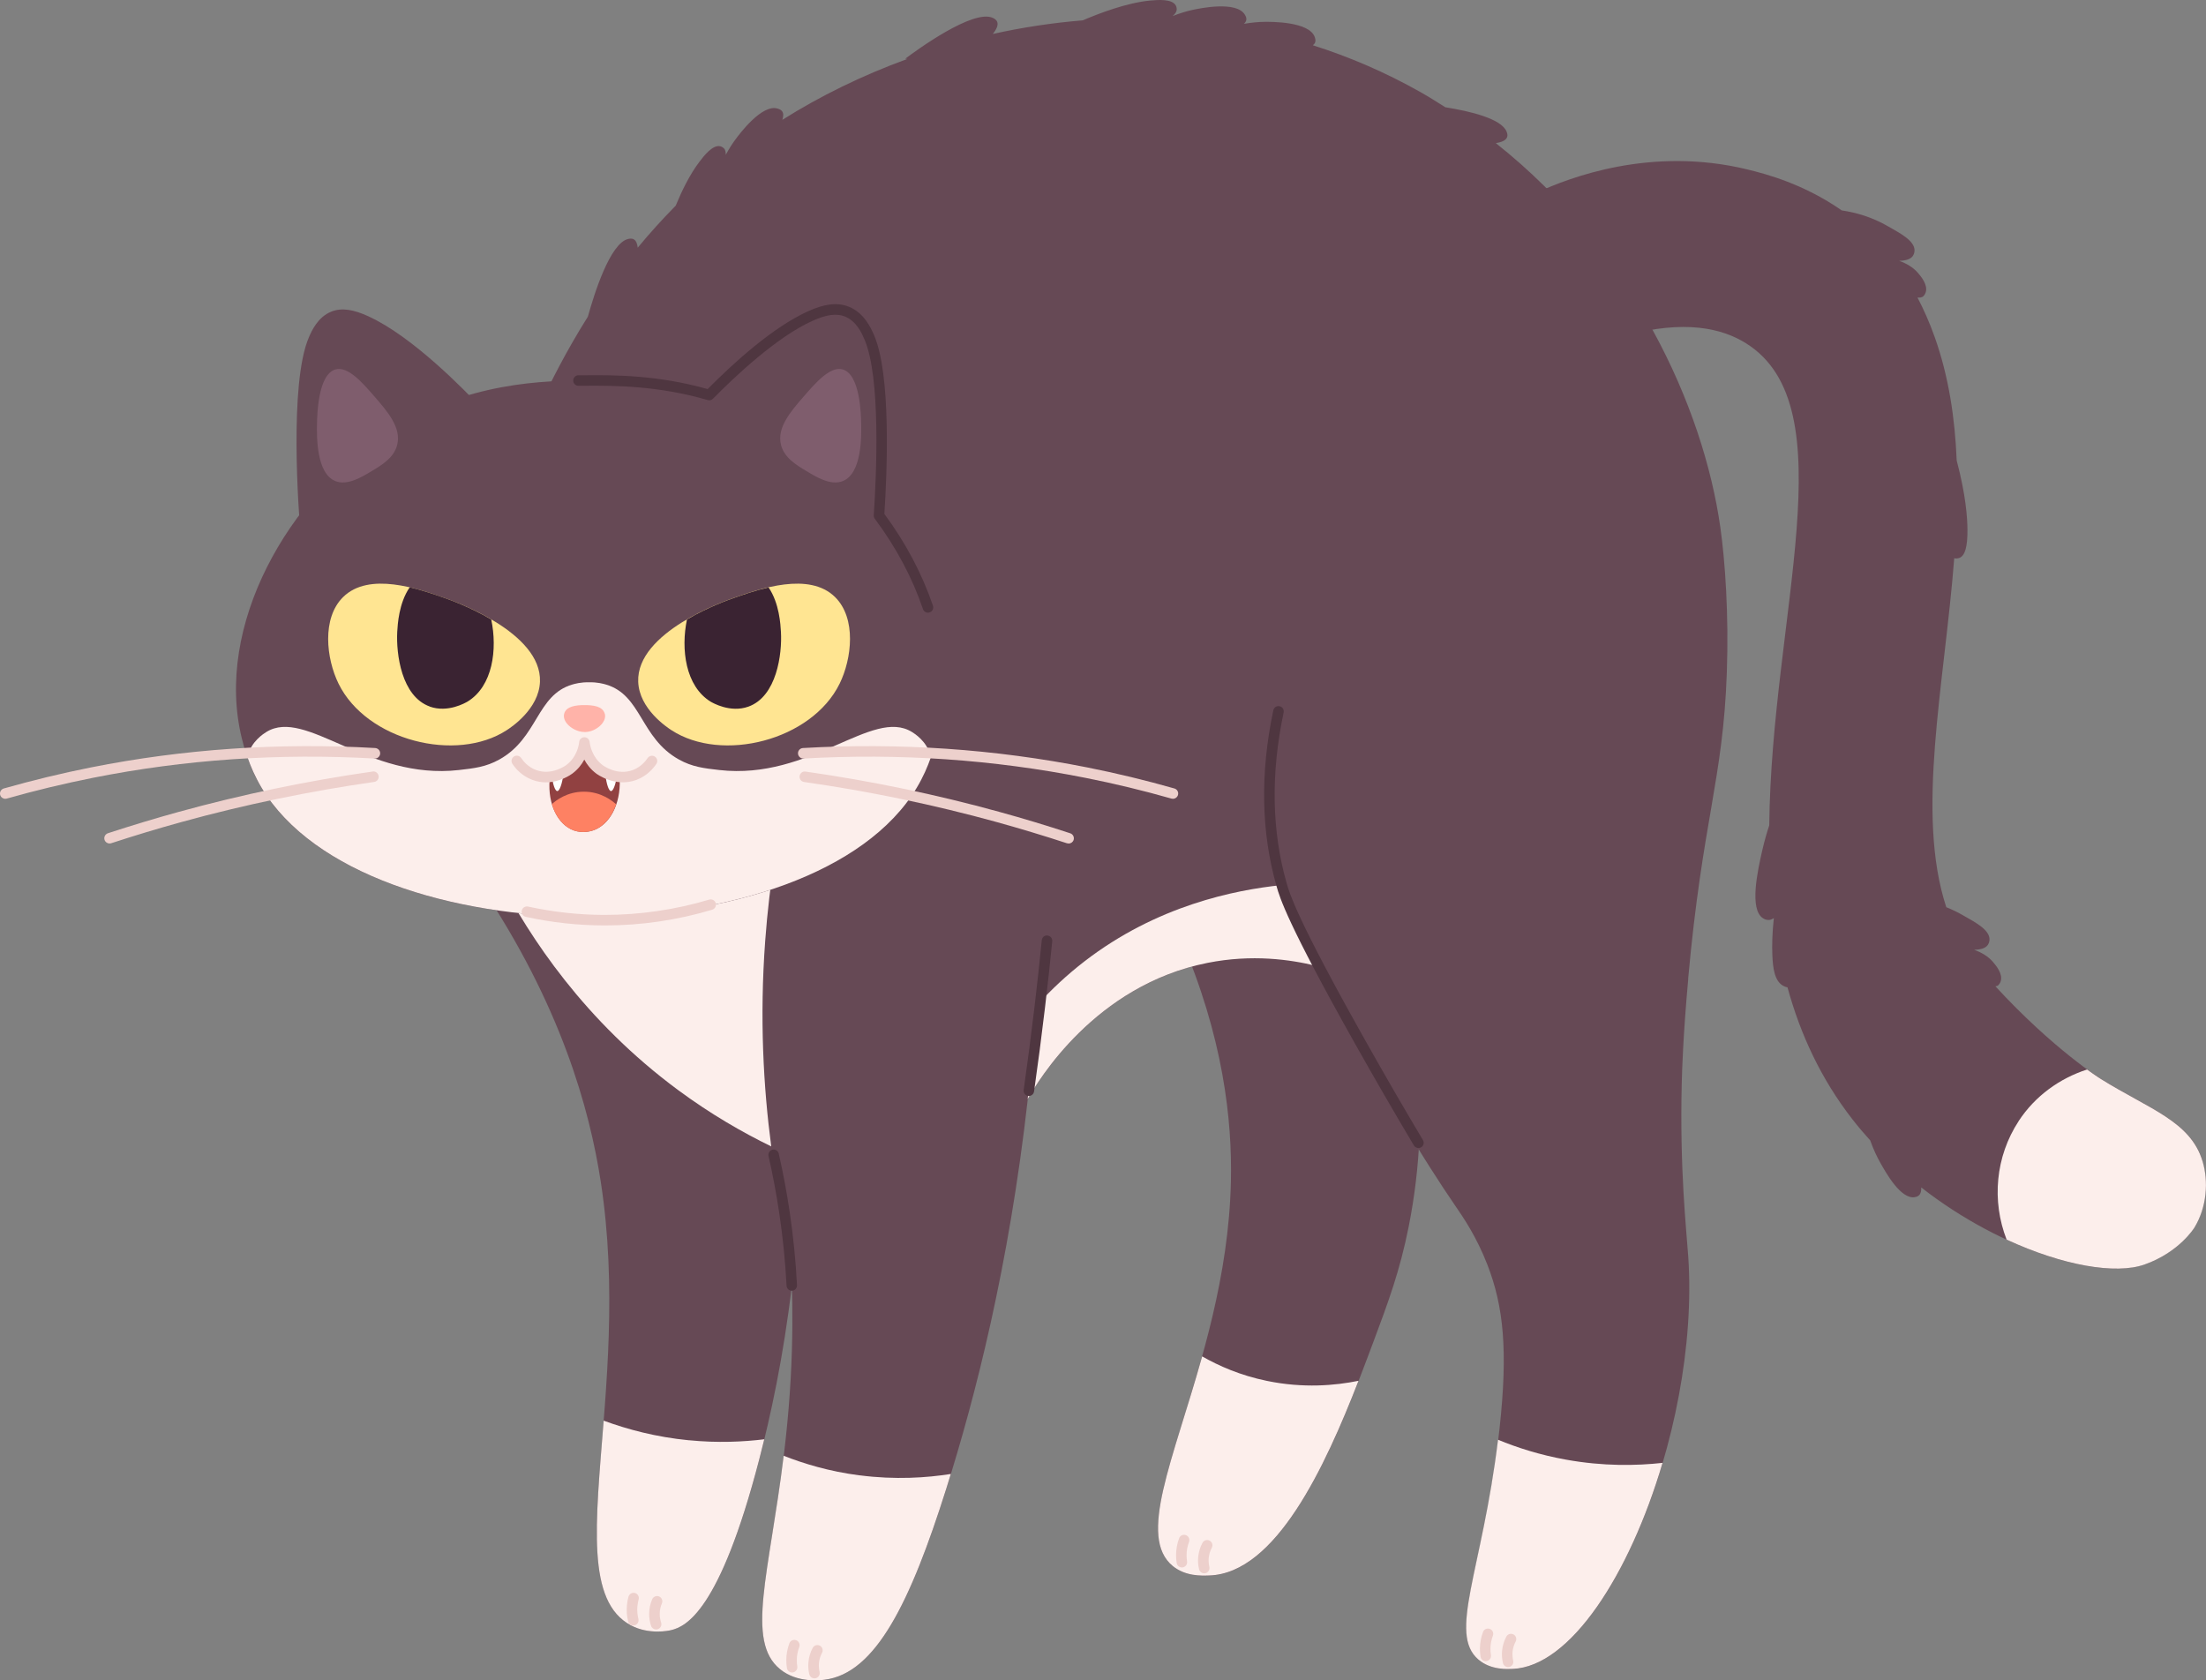
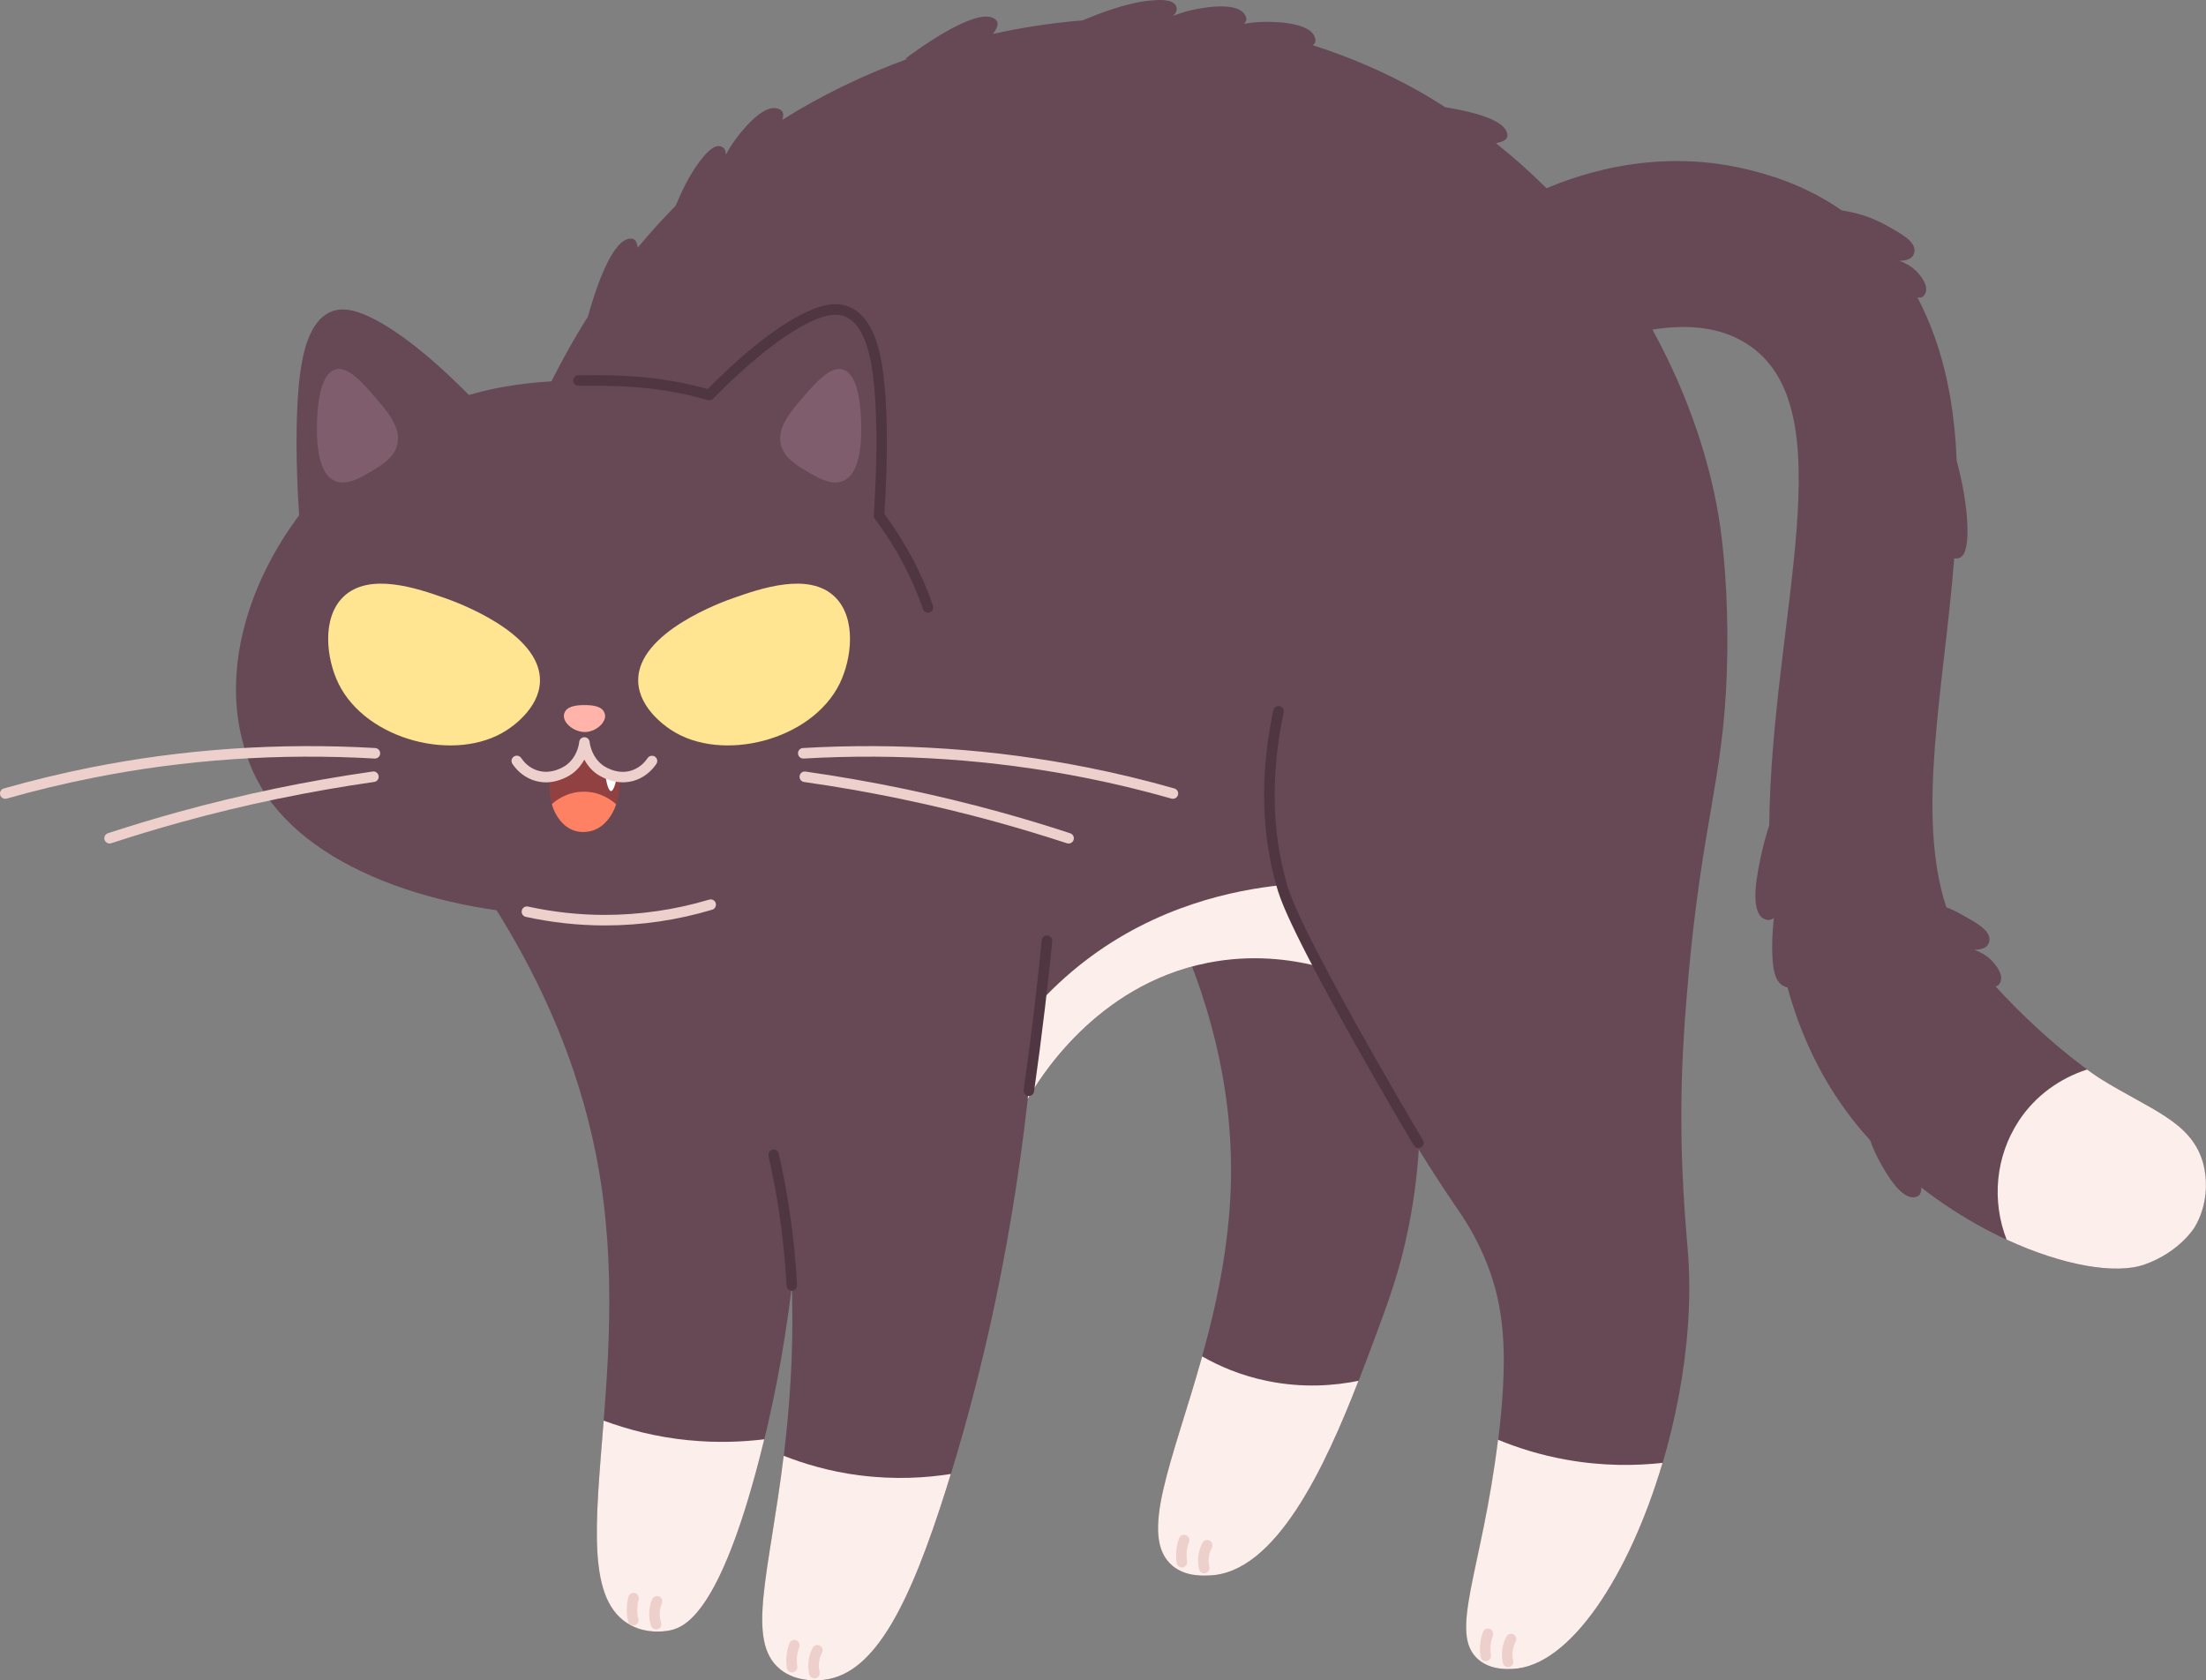
<svg xmlns="http://www.w3.org/2000/svg" id="Layer_2" data-name="Layer 2" viewBox="0 0 457.2 348.28">
  <rect x="0" y="0" width="457.2" height="348.28" fill="#808080" stroke="none" />
  <defs>
    <style>      .cls-1 {        fill: #ffe592;      }      .cls-2 {        fill: #fff;      }      .cls-3 {        fill: #fceeeb;      }      .cls-4 {        fill: #4f3640;      }      .cls-5 {        fill: #fe8163;      }      .cls-6 {        fill: #914141;      }      .cls-7 {        fill: #ffb3a9;      }      .cls-8 {        fill: #edd0cc;      }      .cls-9 {        fill: #664955;      }      .cls-10 {        fill: #3a2332;      }      .cls-11 {        fill: #7f5d6d;      }    </style>
  </defs>
  <g id="_Layer_" data-name="&amp;lt;Layer&amp;gt;">
    <g>
      <g>
        <g>
          <path class="cls-9" d="M244.58,194.23c8.98,20.72,10.81,37.97,10.53,50.64-.87,39.49-23.06,70.73-12.03,79.72,2.6,2.12,5.85,2.02,7.52,1.97,16.12-.5,27.3-30.42,34.1-48.6,3.02-8.09,5.42-14.5,7.26-23.75,5.03-25.3,1.04-47.38-3.25-61.98-14.71.67-29.41,1.34-44.12,2.01Z" />
          <g>
            <path class="cls-3" d="M281.55,286.2c-6.9,17.76-17.12,39.91-30.94,40.34-1.69.06-4.92.17-7.54-1.95-7.34-6,.06-21.86,6.08-43.46,3.41,1.95,7.92,3.96,13.48,5.09,7.48,1.54,14.09.96,18.92-.03Z" />
            <g>
              <path class="cls-8" d="M244.95,324.87c-.53,0-.99-.38-1.08-.92-.18-1.11-.17-2.23.02-3.34.12-.69.3-1.29.49-1.79.21-.57.84-.85,1.41-.64.56.21.85.84.64,1.4-.15.39-.29.86-.39,1.41-.15.87-.16,1.75-.02,2.62.1.6-.31,1.16-.9,1.25-.06.01-.12.01-.17.01Z" />
              <path class="cls-8" d="M249.57,326.09c-.49,0-.94-.34-1.06-.84-.2-.83-.26-1.68-.18-2.52.09-1.03.39-2.03.89-2.96.28-.53.95-.73,1.48-.45.53.28.74.94.45,1.48-.36.67-.57,1.39-.64,2.13-.05.6,0,1.22.13,1.81.14.59-.22,1.18-.8,1.32-.08.02-.17.03-.26.03Z" />
            </g>
          </g>
        </g>
        <path class="cls-9" d="M349.87,202.92c2.98-32.94,7.24-41.25,8.02-63.51.43-12.17-.37-23.2-1.34-30.08-3.53-25-18.16-57.17-46.53-79.66,1.19-.2,2.09-.57,2.33-1.24.17-.48-.02-.94-.11-1.16-1.1-2.68-7.51-4.21-12.7-5.04-1.69-1.07-3.38-2.15-5.16-3.15-7.29-4.12-14.76-7.31-22.29-9.7.23-.18.41-.38.49-.64.12-.41,0-.77-.09-1.04-1.11-3.26-9.08-3.19-10.45-3.17-1.12.01-2.56.12-4.23.41.28-.27.47-.55.5-.88.04-.43-.16-.76-.3-1-1.75-2.97-9.54-1.29-10.88-1-1.1.24-2.52.64-4.1,1.27.51-.43.83-.89.85-1.35.02-.47-.19-.84-.19-.84-.77-1.41-3.7-1.17-5.26-1.03-4.92.45-10.71,2.69-14.03,4.11-6.34.52-12.58,1.47-18.64,2.82.78-.96,1.17-1.84.91-2.51-.19-.47-.64-.69-.86-.8-4.08-1.98-16.05,6.83-18.19,8.43l.43.06c-9.4,3.42-18.13,7.72-25.91,12.62.24-.75.27-1.34-.04-1.77-.25-.34-.62-.46-.89-.55-3.28-1.08-8.01,5.33-8.83,6.44-.59.8-1.28,1.85-1.96,3.12,0-.56-.09-1.05-.38-1.33-.33-.33-.74-.43-.74-.43-1.56-.39-3.37,1.93-4.32,3.18-2.01,2.63-3.69,6.09-4.94,9.13-2.86,2.9-5.48,5.81-7.87,8.71-.09-.83-.33-1.46-.81-1.73-.44-.25-.93-.13-1.17-.08-3.76.87-7.04,11.38-8.35,16.1-4.65,7.38-7.82,13.86-9.95,18.3-20.81,43.42-15.3,84.12-12.43,99.4,16.83,25.01,22.74,46.63,25.05,61.6,6.81,44.12-9.37,83.68,6.27,91.95,3.79,2,7.92,1.09,8.27,1,3.03-.71,10.08-3.74,18.3-35.35,2.32-8.92,5.01-21.17,6.77-36.1.13,4.33.21,11.07-.25,19.3-1.91,34.4-10.83,53.26-2.17,60.25,3.56,2.88,8.29,2.28,9.19,2.17,10.63-1.3,17.82-16.12,25.24-39.61,5.96-18.87,12.97-46.01,16.88-80.72,2.11-3.71,13.91-23.59,37.27-28.24,9.37-1.87,17.44-.66,22.73.67,12.69,25,22.16,40.29,28.75,49.89,1.43,2.09,4.21,6.07,6.52,12.03,3.33,8.6,4.27,17.73,2.51,33.84-3.16,28.88-10.88,42.42-4.35,47.97,2.6,2.21,6.1,1.96,7.1,1.92,19.02-.78,38.88-48.62,36.35-85.49-.39-5.7-1.79-17.96-1.34-36.1.06-2.33.27-9.63,1.34-21.39Z" />
-         <path class="cls-3" d="M103.52,182.2c6.22,11.94,17.52,29.34,37.1,43.79,6.68,4.93,13.23,8.7,19.22,11.62-1.62-12.25-2.43-26.63-1.25-42.62.45-6.13,1.15-11.94,2.02-17.39-19.03,1.53-38.06,3.07-57.09,4.6Z" />
        <path class="cls-3" d="M265.64,183.45c-9.76,1.01-25.89,4.25-40.86,15.79-3.72,2.87-6.87,5.86-9.53,8.77-.75,6.6-1.5,13.2-2.26,19.8,2.11-3.71,13.91-23.59,37.27-28.24,9.24-1.84,17.22-.69,22.51.62-1.36-3.52-2.83-7.12-4.44-10.81-.89-2.03-1.79-4.01-2.69-5.94Z" />
        <g>
          <path class="cls-3" d="M142.8,298.52c-6.81-.66-12.73-2.25-17.69-4.07-1.68,21.48-3.65,37.5,5.66,42.43,3.79,2,7.92,1.09,8.27,1,3.03-.71,10.08-3.74,18.3-35.35.34-1.32.7-2.75,1.06-4.22-4.37.53-9.64.79-15.59.2Z" />
          <g>
            <path class="cls-8" d="M131.25,336.92c-.49,0-.94-.33-1.06-.83-.28-1.1-.36-2.22-.26-3.33.06-.7.18-1.31.33-1.83.16-.58.76-.92,1.34-.76.58.16.92.76.76,1.34-.11.41-.21.89-.26,1.43-.08.87,0,1.75.21,2.61.15.58-.21,1.18-.8,1.32-.09.02-.18.03-.26.03Z" />
            <path class="cls-8" d="M135.97,337.73c-.45,0-.88-.29-1.03-.74-.27-.8-.41-1.64-.4-2.5,0-1.03.22-2.08.63-3.03.24-.55.89-.8,1.44-.57.55.24.81.88.57,1.44-.2.47-.45,1.23-.45,2.17,0,.62.1,1.22.29,1.79.19.57-.11,1.19-.69,1.38-.12.04-.23.06-.35.06Z" />
          </g>
        </g>
        <g>
          <path class="cls-3" d="M178.15,305.79c-6.36-.82-11.63-2.45-15.73-4.06-2.97,24.36-7.93,38.43-.73,44.25,3.56,2.88,8.29,2.28,9.19,2.17,10.63-1.3,17.82-16.12,25.24-39.61.31-.98.63-2.01.94-3.04-5.01.79-11.48,1.24-18.91.28Z" />
          <g>
            <path class="cls-8" d="M164.17,346.65c-.53,0-.99-.38-1.08-.92-.18-1.12-.17-2.24.02-3.34.12-.69.3-1.29.49-1.79.21-.57.84-.85,1.41-.64.56.21.85.84.64,1.4-.15.39-.29.86-.39,1.4-.15.86-.16,1.74-.02,2.62.09.6-.31,1.15-.91,1.25-.06,0-.12.01-.17.01Z" />
            <path class="cls-8" d="M168.79,347.86c-.49,0-.94-.34-1.06-.84-.2-.83-.26-1.68-.18-2.52.09-1.03.39-2.03.89-2.96.28-.53.95-.73,1.48-.45.53.28.74.94.45,1.48-.36.67-.57,1.39-.64,2.13-.05.6,0,1.22.13,1.81.14.59-.22,1.18-.8,1.32-.09.02-.17.03-.26.03Z" />
          </g>
        </g>
        <g>
          <path class="cls-3" d="M324.55,302.53c-5.46-.98-10.17-2.51-14.08-4.12-3.31,27.2-10.4,40.18-4.05,45.57,2.6,2.21,6.1,1.96,7.1,1.92,11.93-.49,24.19-19.5,31.05-42.7-5.42.6-12.27.73-20.02-.67Z" />
          <g>
            <path class="cls-8" d="M307.93,344.31c-.53,0-.99-.38-1.08-.92-.18-1.12-.17-2.24.02-3.35.12-.69.3-1.29.49-1.79.21-.57.84-.85,1.41-.64.56.21.85.84.64,1.4-.15.39-.29.86-.39,1.4-.15.86-.16,1.74-.02,2.62.1.6-.31,1.16-.9,1.25-.06.01-.12.01-.17.01Z" />
            <path class="cls-8" d="M312.55,345.52c-.49,0-.94-.34-1.06-.84-.2-.83-.26-1.68-.18-2.52.09-1.03.4-2.05.89-2.96.29-.53.95-.73,1.48-.44.53.28.73.95.44,1.48-.35.65-.57,1.39-.64,2.13-.05.6,0,1.21.13,1.81.14.59-.22,1.18-.8,1.32-.09.02-.17.03-.26.03Z" />
          </g>
        </g>
        <g>
          <path class="cls-4" d="M164.11,267.52c-.58,0-1.06-.45-1.09-1.03-.26-4.99-.77-10.02-1.5-14.94-.59-3.99-1.34-8.01-2.24-11.95-.13-.59.23-1.17.82-1.31.6-.13,1.17.23,1.3.82.91,4,1.67,8.07,2.27,12.11.74,4.99,1.25,10.08,1.51,15.14.03.6-.43,1.12-1.03,1.15-.02,0-.04,0-.06,0Z" />
          <path class="cls-4" d="M334.16,57.28c-.37,0-.73-.19-.94-.53-2.01-3.38-4.33-6.58-6.9-9.53-1.94-2.22-4.04-4.32-6.25-6.25-.45-.4-.5-1.09-.11-1.54.39-.45,1.09-.5,1.54-.1,2.28,1.99,4.45,4.16,6.46,6.46,2.66,3.05,5.06,6.36,7.14,9.85.31.52.14,1.19-.38,1.5-.17.1-.37.15-.56.15Z" />
          <path class="cls-4" d="M213.24,227.16c-.05,0-.1,0-.15-.01-.6-.08-1.01-.64-.93-1.23.8-5.65,1.56-11.46,2.25-17.27.55-4.65,1.05-9.24,1.5-13.77.06-.6.55-1.06,1.19-.98.6.06,1.04.59.98,1.19-.45,4.54-.95,9.14-1.51,13.81-.69,5.83-1.45,11.66-2.26,17.32-.08.54-.54.94-1.08.94Z" />
          <path class="cls-4" d="M293.97,237.94c-.37,0-.73-.19-.94-.53-4.04-6.8-8.1-13.8-12.05-20.83-14.24-25.31-15.75-30.58-16.39-32.82-3.22-11.2-3.45-23.5-.69-36.54.13-.59.69-.98,1.3-.84.59.12.97.7.84,1.29-2.69,12.69-2.47,24.63.65,35.49.57,1.99,2.09,7.27,16.2,32.36,3.94,7.01,7.98,14.01,12.02,20.78.31.52.14,1.19-.38,1.5-.17.1-.37.15-.56.15Z" />
        </g>
      </g>
      <g>
        <path class="cls-9" d="M456.5,240.69c-2.5-8.3-10.97-10.77-21.06-17.05,0,0-9.88-6.16-21.88-19.21.21-.05.44-.08.58-.21.18-.17.39-.47.5-.81.51-1.53-.93-3.26-1.57-4.01-1.02-1.21-2.45-2.01-3.92-2.54,1.3-.03,2.37-.31,2.85-1.04.3-.45.33-.99.33-1.02.12-2.16-3.34-3.83-5.35-5.01-1.22-.71-2.43-1.29-3.61-1.76-6.38-19.51-.4-45.92,1.65-72.34.05.01.11.04.16.05.5.07.95-.12.95-.12,1.1-.48,1.66-2.21,1.63-5.87-.02-2.44-.33-7.13-2.23-14.3-.36-8.82-1.66-17.43-4.55-25.57-1.09-3.07-2.31-5.79-3.57-8.2.49.03.91-.02,1.19-.26.18-.17.39-.47.5-.81.51-1.53-.93-3.26-1.57-4.01-1.02-1.21-2.45-2.01-3.92-2.54,1.3-.03,2.37-.31,2.85-1.04.3-.45.33-.99.33-1.02.12-2.16-3.34-3.83-5.35-5.01-3.51-2.06-6.95-2.97-9.74-3.38-7.88-5.49-15.62-7.53-19.51-8.48-20.07-4.9-37.04,1.75-43.45,4.68,6.02,9.92,12.03,19.83,18.05,29.75,12.42-3.36,20.11-1.51,25.07,1.59,21.09,13.17,5.25,56.57,4.82,99.92-.45,1.35-.98,3.13-1.47,5.28-.91,4.03-2.73,12.1.17,13.97.16.1.62.39,1.21.36.37-.02.72-.17,1.04-.4-.34,3.13-.39,5.74-.31,7.64.11,2.8.47,5.39,2.21,6.38.13.07.49.27.93.34,2.65,9.69,6.91,18.94,13.46,27.36,1.17,1.51,2.4,2.95,3.68,4.36.69,1.94,1.46,3.5,2.09,4.63,1.2,2.14,4.27,7.62,7.14,7.14.22-.04.57-.1.88-.38.39-.36.49-.95.47-1.63,17.04,13.3,37.24,19.14,46.24,15.97,7.27-2.57,10.36-7.69,10.36-7.69,2.57-4.26,2.92-9.54,1.67-13.7Z" />
        <path class="cls-3" d="M418.39,232.34c-4.84,7.37-5.63,16.58-2.51,24.59,11.67,5.39,22.61,7.27,28.58,5.16,7.27-2.57,10.36-7.69,10.36-7.69,2.57-4.26,2.92-9.54,1.67-13.7-2.5-8.3-10.97-10.77-21.06-17.05,0,0-1.06-.66-2.88-1.98-5.63,1.83-10.71,5.41-14.17,10.67Z" />
      </g>
      <g>
        <g>
          <path class="cls-9" d="M80.44,89.46c-20.9,13.41-36,40.41-30.33,63.54.48,1.96,1.49,5.93,4.07,10.26,21.35,35.71,114.46,35.71,135.81,0,2.59-4.33,3.59-8.3,4.07-10.26,5.67-23.12-9.45-50.12-30.33-63.54-16.7-10.73-33.77-10.64-42.12-10.6-8.28.04-24.86.13-41.18,10.6Z" />
          <g>
            <path class="cls-9" d="M62.22,109.8c-.25-3.07-2.39-30.32,1.82-39.94.55-1.27,1.82-4.15,4.62-5.27,2.22-.89,4.71-.4,7.67.96,9.29,4.24,20.16,15.53,23.14,18.69l-37.25,25.56Z" />
            <path class="cls-11" d="M82.32,92.2c.9-3.56-2.01-6.91-4.71-10.02-2.53-2.91-5.5-6.33-8.08-5.61-3.65,1.02-3.8,9.54-3.83,11.25-.05,2.54-.18,10.28,3.8,11.89,2.45.99,5.38-.77,7.54-2.07,2.12-1.27,4.6-2.77,5.28-5.43Z" />
          </g>
-           <path class="cls-3" d="M189.01,151.72c-8.22-5.11-21.01,10.03-39.91,7.88-3.2-.36-5.62-.64-8.39-2.18-8.05-4.48-7.69-13.35-15.12-15.54-.48-.14-1.82-.52-3.49-.46-1.67-.06-3.01.32-3.49.46-7.44,2.19-7.08,11.06-15.12,15.54-2.77,1.54-5.2,1.82-8.39,2.18-18.9,2.15-31.69-12.99-39.91-7.88-.51.32-3.1,1.93-3.8,4.87-.04.16-.04.31-.07.47.64,1.82,1.55,3.95,2.88,6.19,21.35,35.71,114.46,35.71,135.81,0,1.34-2.23,2.24-4.37,2.88-6.18-.03-.16-.03-.32-.07-.48-.7-2.94-3.29-4.55-3.8-4.87Z" />
+           <path class="cls-3" d="M189.01,151.72Z" />
          <g>
            <path class="cls-9" d="M181.96,109.8c.25-3.07,2.39-30.32-1.82-39.94-.55-1.27-1.82-4.15-4.62-5.27-2.22-.89-4.71-.4-7.67.96-9.29,4.24-20.16,15.53-23.14,18.69l37.25,25.56Z" />
            <path class="cls-11" d="M161.86,92.2c-.9-3.56,2.01-6.91,4.71-10.02,2.53-2.91,5.5-6.33,8.08-5.61,3.65,1.02,3.8,9.54,3.83,11.25.05,2.54.18,10.28-3.8,11.89-2.45.99-5.38-.77-7.54-2.07-2.12-1.27-4.6-2.77-5.28-5.43Z" />
          </g>
          <g>
            <path class="cls-8" d="M1.09,165.56c-.47,0-.91-.31-1.05-.79-.16-.58.17-1.18.75-1.35,5.92-1.68,11.98-3.15,18-4.35,19.23-3.83,39.07-5.18,58.97-4.03.6.04,1.06.55,1.03,1.15-.03.6-.55,1.06-1.15,1.03-19.71-1.14-39.37.2-58.42,4-5.96,1.19-11.96,2.63-17.83,4.3-.1.03-.2.04-.3.04Z" />
            <path class="cls-8" d="M22.71,174.83c-.46,0-.89-.29-1.04-.75-.19-.57.13-1.19.7-1.38,4.83-1.58,9.76-3.07,14.65-4.42,13.14-3.62,26.67-6.44,40.22-8.37.57-.11,1.15.33,1.23.93.09.6-.33,1.15-.93,1.23-13.45,1.92-26.89,4.71-39.94,8.31-4.86,1.34-9.75,2.82-14.55,4.39-.11.04-.23.05-.34.05Z" />
          </g>
          <g>
            <path class="cls-8" d="M243.09,165.56c-.1,0-.2-.01-.3-.04-5.86-1.67-11.86-3.12-17.83-4.3-19.05-3.79-38.7-5.14-58.42-4-.6.02-1.12-.43-1.15-1.03-.04-.6.42-1.12,1.03-1.15,19.91-1.15,39.74.21,58.97,4.03,6.03,1.2,12.08,2.66,18,4.35.58.16.92.77.75,1.35-.14.48-.57.79-1.05.79Z" />
            <path class="cls-8" d="M221.47,174.83c-.11,0-.23-.02-.34-.05-4.8-1.57-9.7-3.05-14.54-4.39-13.05-3.6-26.49-6.4-39.94-8.31-.6-.08-1.01-.64-.93-1.23.08-.6.64-1.03,1.23-.93,13.54,1.93,27.07,4.74,40.22,8.37,4.88,1.34,9.8,2.83,14.64,4.42.57.19.88.8.7,1.38-.15.46-.58.75-1.04.75Z" />
          </g>
          <g>
            <g>
              <path class="cls-1" d="M111.91,141.3c.39-10.3-18.01-16.75-19.73-17.35-5.53-1.94-15.69-5.5-21.07-.2-4.45,4.39-3.49,12.76-.95,17.94,5.8,11.82,24.42,16.46,34.86,9.65.86-.56,6.68-4.36,6.89-10.04Z" />
-               <path class="cls-10" d="M89.07,146.45c3.77,1.35,7.45-.82,7.82-1.03,5.26-3.2,6.22-10.86,4.92-17.03-4.44-2.61-8.83-4.16-9.63-4.44-1.97-.69-4.55-1.6-7.27-2.22-2.26,3.29-2.49,7.71-2.58,9.21-.25,4.6.87,13.4,6.75,15.5Z" />
            </g>
            <g>
              <path class="cls-1" d="M132.27,141.3c-.39-10.3,18.01-16.75,19.73-17.35,5.53-1.94,15.69-5.5,21.07-.2,4.45,4.39,3.49,12.76.95,17.94-5.8,11.82-24.42,16.46-34.86,9.65-.86-.56-6.68-4.36-6.89-10.04Z" />
-               <path class="cls-10" d="M147.28,145.43c.37.21,4.05,2.38,7.82,1.03,5.88-2.1,7.02-10.91,6.75-15.5-.09-1.51-.32-5.92-2.56-9.21-2.74.62-5.33,1.53-7.29,2.22-.8.27-5.17,1.81-9.6,4.41h-.02c-1.3,6.17-.32,13.86,4.92,17.06Z" />
            </g>
          </g>
          <g>
            <path class="cls-6" d="M113.91,161.64c-.41,5.11,1.75,9.3,5.01,10.47,1.91.68,3.65.13,4.07-.02,3.39-1.19,5.66-5.42,5.45-10.57-.84-.11-2.51-.44-4.2-1.63-1.88-1.32-2.77-2.98-3.13-3.76-.21.64-1.15,3.3-3.89,4.7-1.31.67-2.55.8-3.32.81Z" />
            <path class="cls-5" d="M127.71,166.7c-.9,2.65-2.59,4.63-4.72,5.39-.44.15-2.15.7-4.08.03-2.1-.76-3.75-2.74-4.54-5.44.84-.79,3.17-2.59,6.61-2.59,3.58-.03,6,1.95,6.72,2.62Z" />
            <g>
-               <path class="cls-2" d="M116.77,160.5c-.28,2.02-.8,3.46-1.27,3.46-.47,0-.94-1.43-1.17-3.37.81-.03,1.63-.06,2.44-.09Z" />
              <path class="cls-2" d="M127.91,160.5c-.28,2.02-.8,3.46-1.27,3.46-.47,0-.94-1.43-1.17-3.37.81-.03,1.63-.06,2.44-.09Z" />
            </g>
            <g>
              <path class="cls-7" d="M125.33,147.93c-.42-1.59-2.46-1.79-4.21-1.79h0c-1.61,0-3.8.2-4.2,1.81h0c-.16.66.05,1.38.59,2.03.73.88,2.13,1.74,3.68,1.74.07,0,.14,0,.21,0,1.53-.08,2.85-.99,3.49-1.87.46-.63.62-1.31.46-1.92Z" />
              <path class="cls-8" d="M113.15,162.15c-.89,0-1.85-.14-2.84-.52-2.09-.79-3.39-2.23-4.11-3.31-.34-.5-.2-1.18.3-1.51.5-.34,1.18-.21,1.52.3.54.81,1.52,1.9,3.07,2.48,3.23,1.21,6.14-.92,6.26-1.01,2.19-1.64,2.62-4.1,2.69-4.81.06-.55.53-.97,1.08-.97h0c.55,0,1.02.42,1.08.97.08.72.53,3.18,2.7,4.82.13.09,3,2.23,6.26,1.01,1.64-.62,2.62-1.82,3.06-2.48.34-.5,1.02-.63,1.51-.3.5.33.64,1.01.3,1.51-.59.88-1.9,2.48-4.12,3.31-4.36,1.63-8.18-1.19-8.34-1.31-1.16-.87-1.94-1.9-2.47-2.89-.53.99-1.31,2.02-2.47,2.89-.31.23-2.55,1.82-5.5,1.82Z" />
            </g>
          </g>
        </g>
        <path class="cls-8" d="M125.41,191.81h-.17c-5.46-.01-10.94-.61-16.27-1.78-.59-.13-.96-.71-.83-1.3.13-.59.7-.96,1.3-.83,5.19,1.13,10.51,1.72,15.81,1.73,7.27,0,14.65-1.05,21.73-3.17.59-.17,1.19.16,1.36.73.17.58-.16,1.19-.73,1.36-7.23,2.16-14.69,3.26-22.19,3.26Z" />
        <path class="cls-4" d="M192.32,126.99c-.45,0-.88-.29-1.03-.74-2.21-6.52-5.58-12.83-9.99-18.74-.16-.21-.23-.47-.21-.73.56-8.35,1.49-28.61-1.95-36.49-.53-1.22-1.64-3.74-4.03-4.69-1.75-.7-3.85-.41-6.81.94-7.41,3.38-16.04,11.54-20.53,16.1-.28.29-.69.4-1.09.28-10.43-3.04-19.58-2.99-25.06-2.97h-1.72s0,.01-.01.01c-.6,0-1.09-.48-1.09-1.08,0-.6.48-1.1,1.08-1.1h1.73c5.5-.04,14.59-.09,25.05,2.86,5.59-5.64,13.58-12.83,20.73-16.09,3.54-1.62,6.17-1.91,8.53-.98,3.21,1.29,4.61,4.48,5.21,5.84,3.58,8.19,2.73,28.37,2.16,37.11,4.43,6,7.81,12.4,10.07,19.02.19.57-.11,1.19-.68,1.38-.12.04-.24.06-.35.06Z" />
      </g>
    </g>
  </g>
</svg>